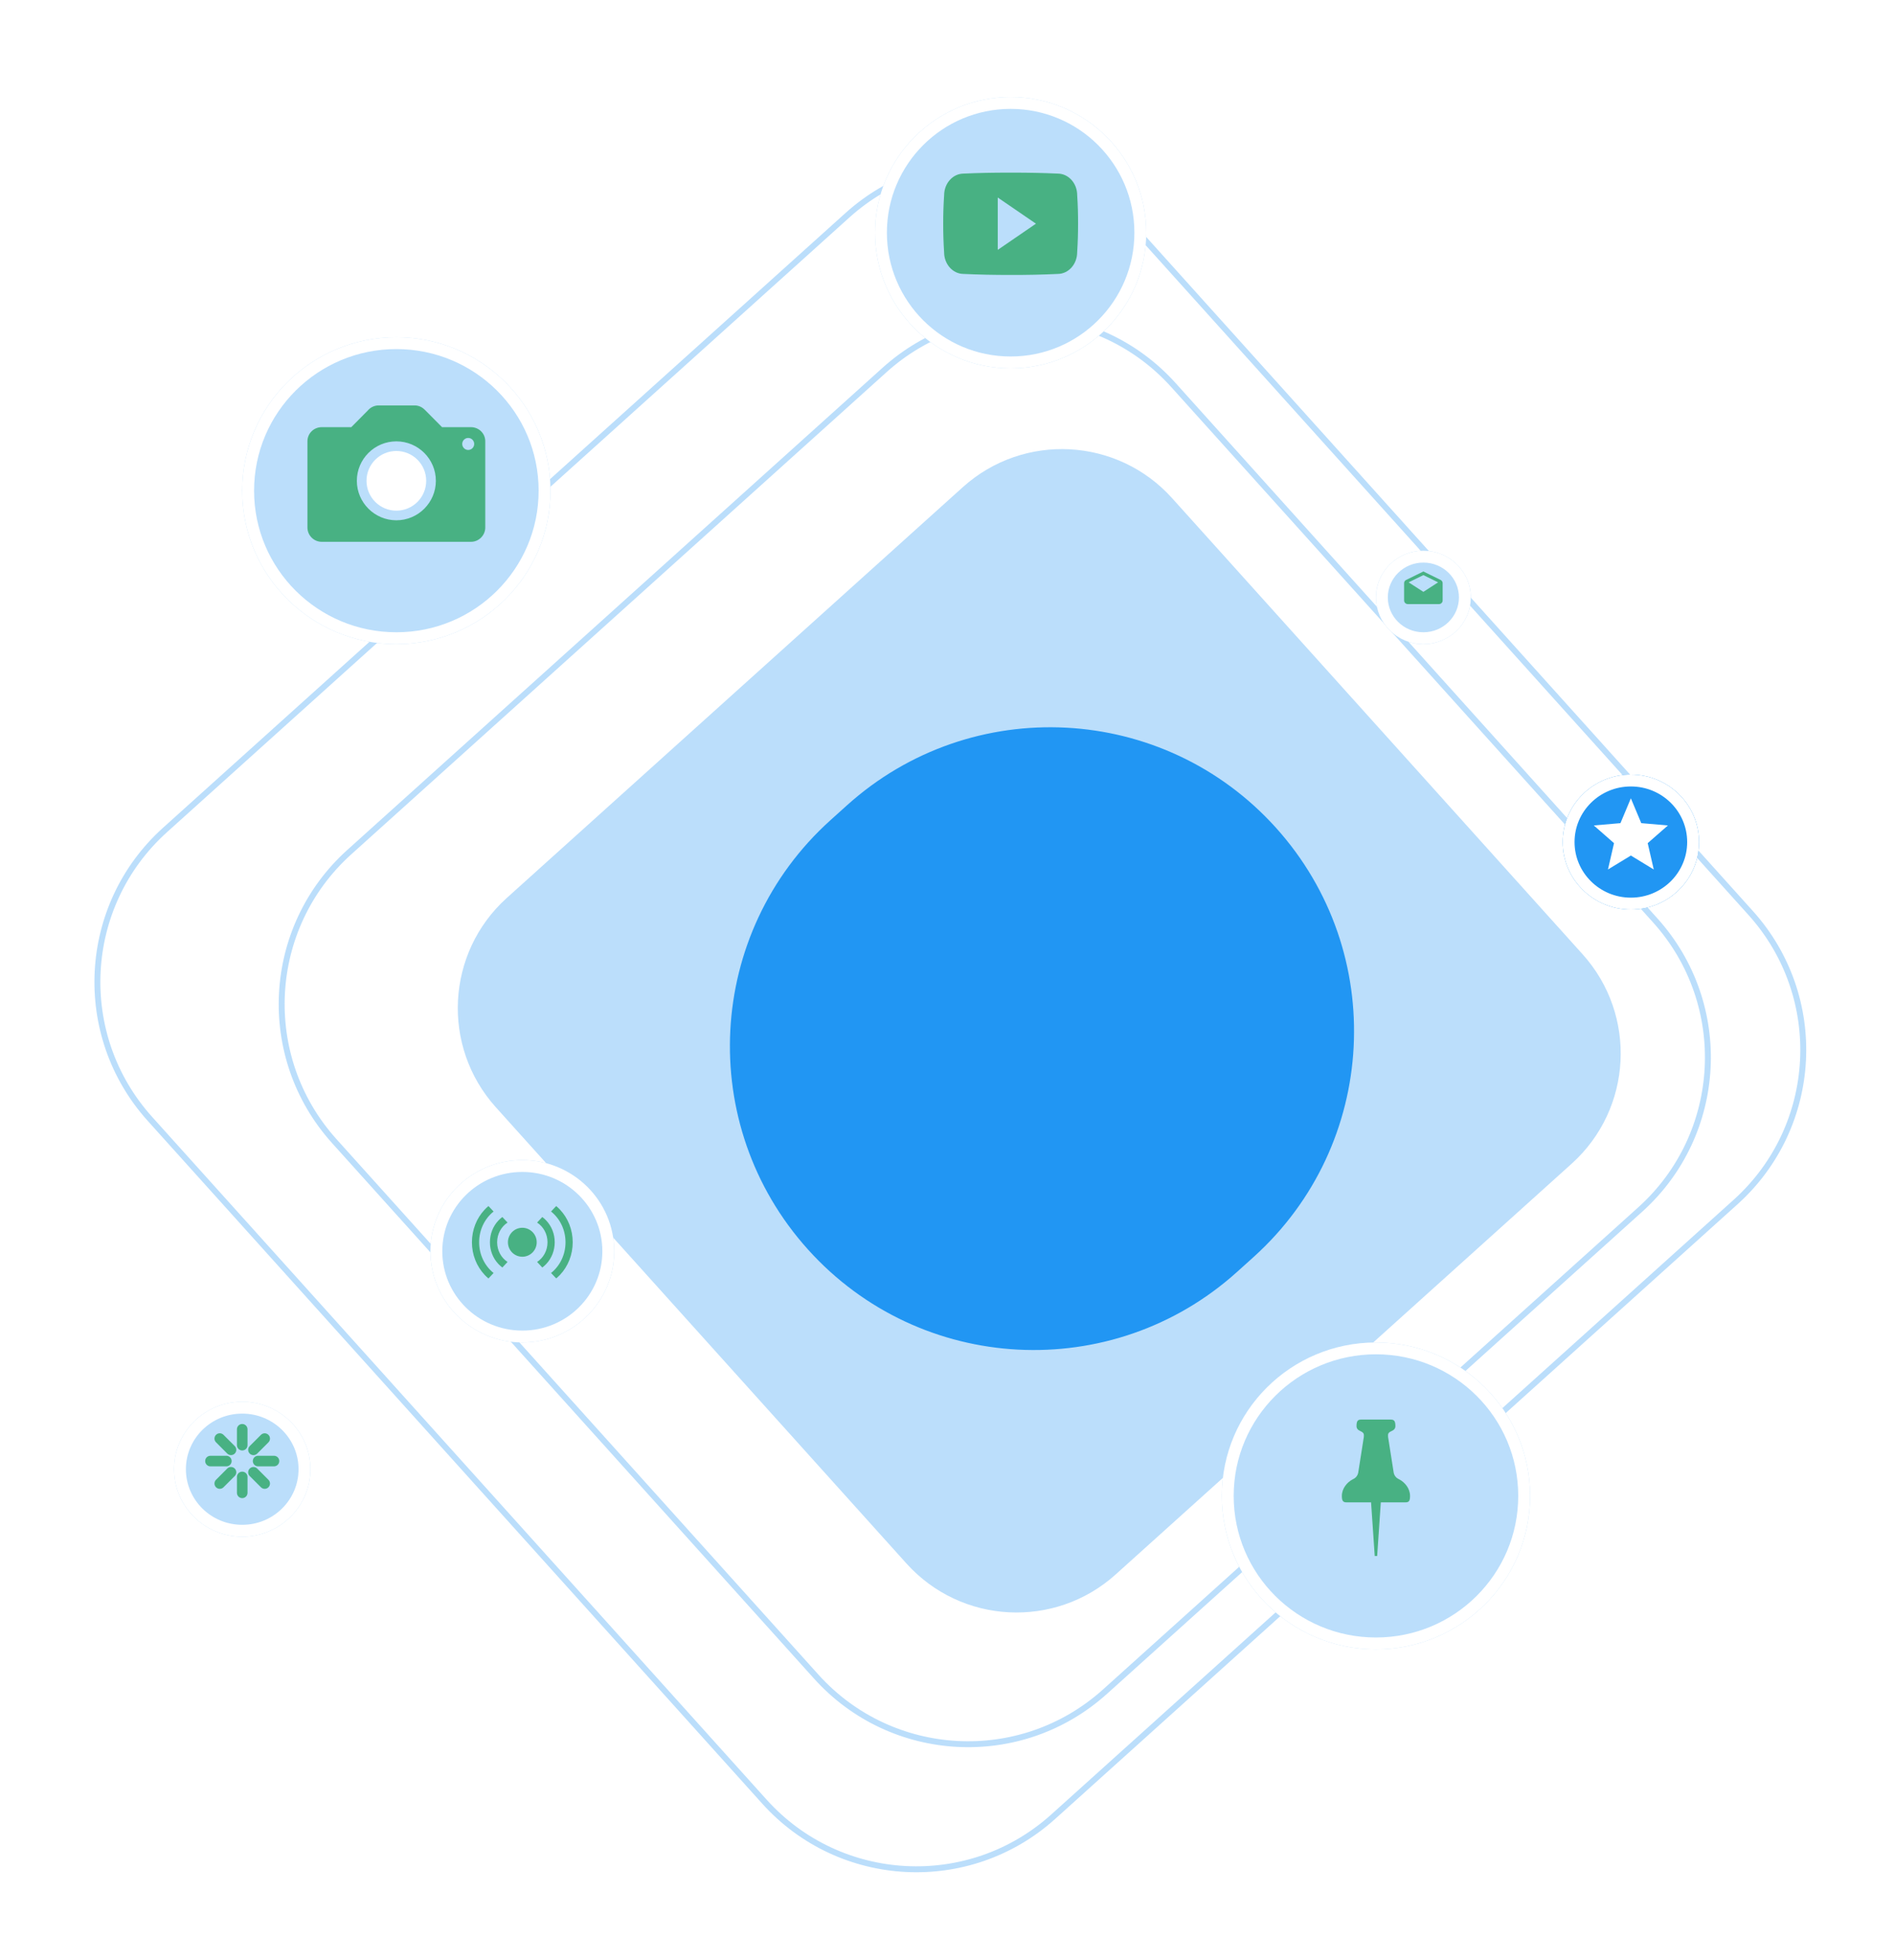
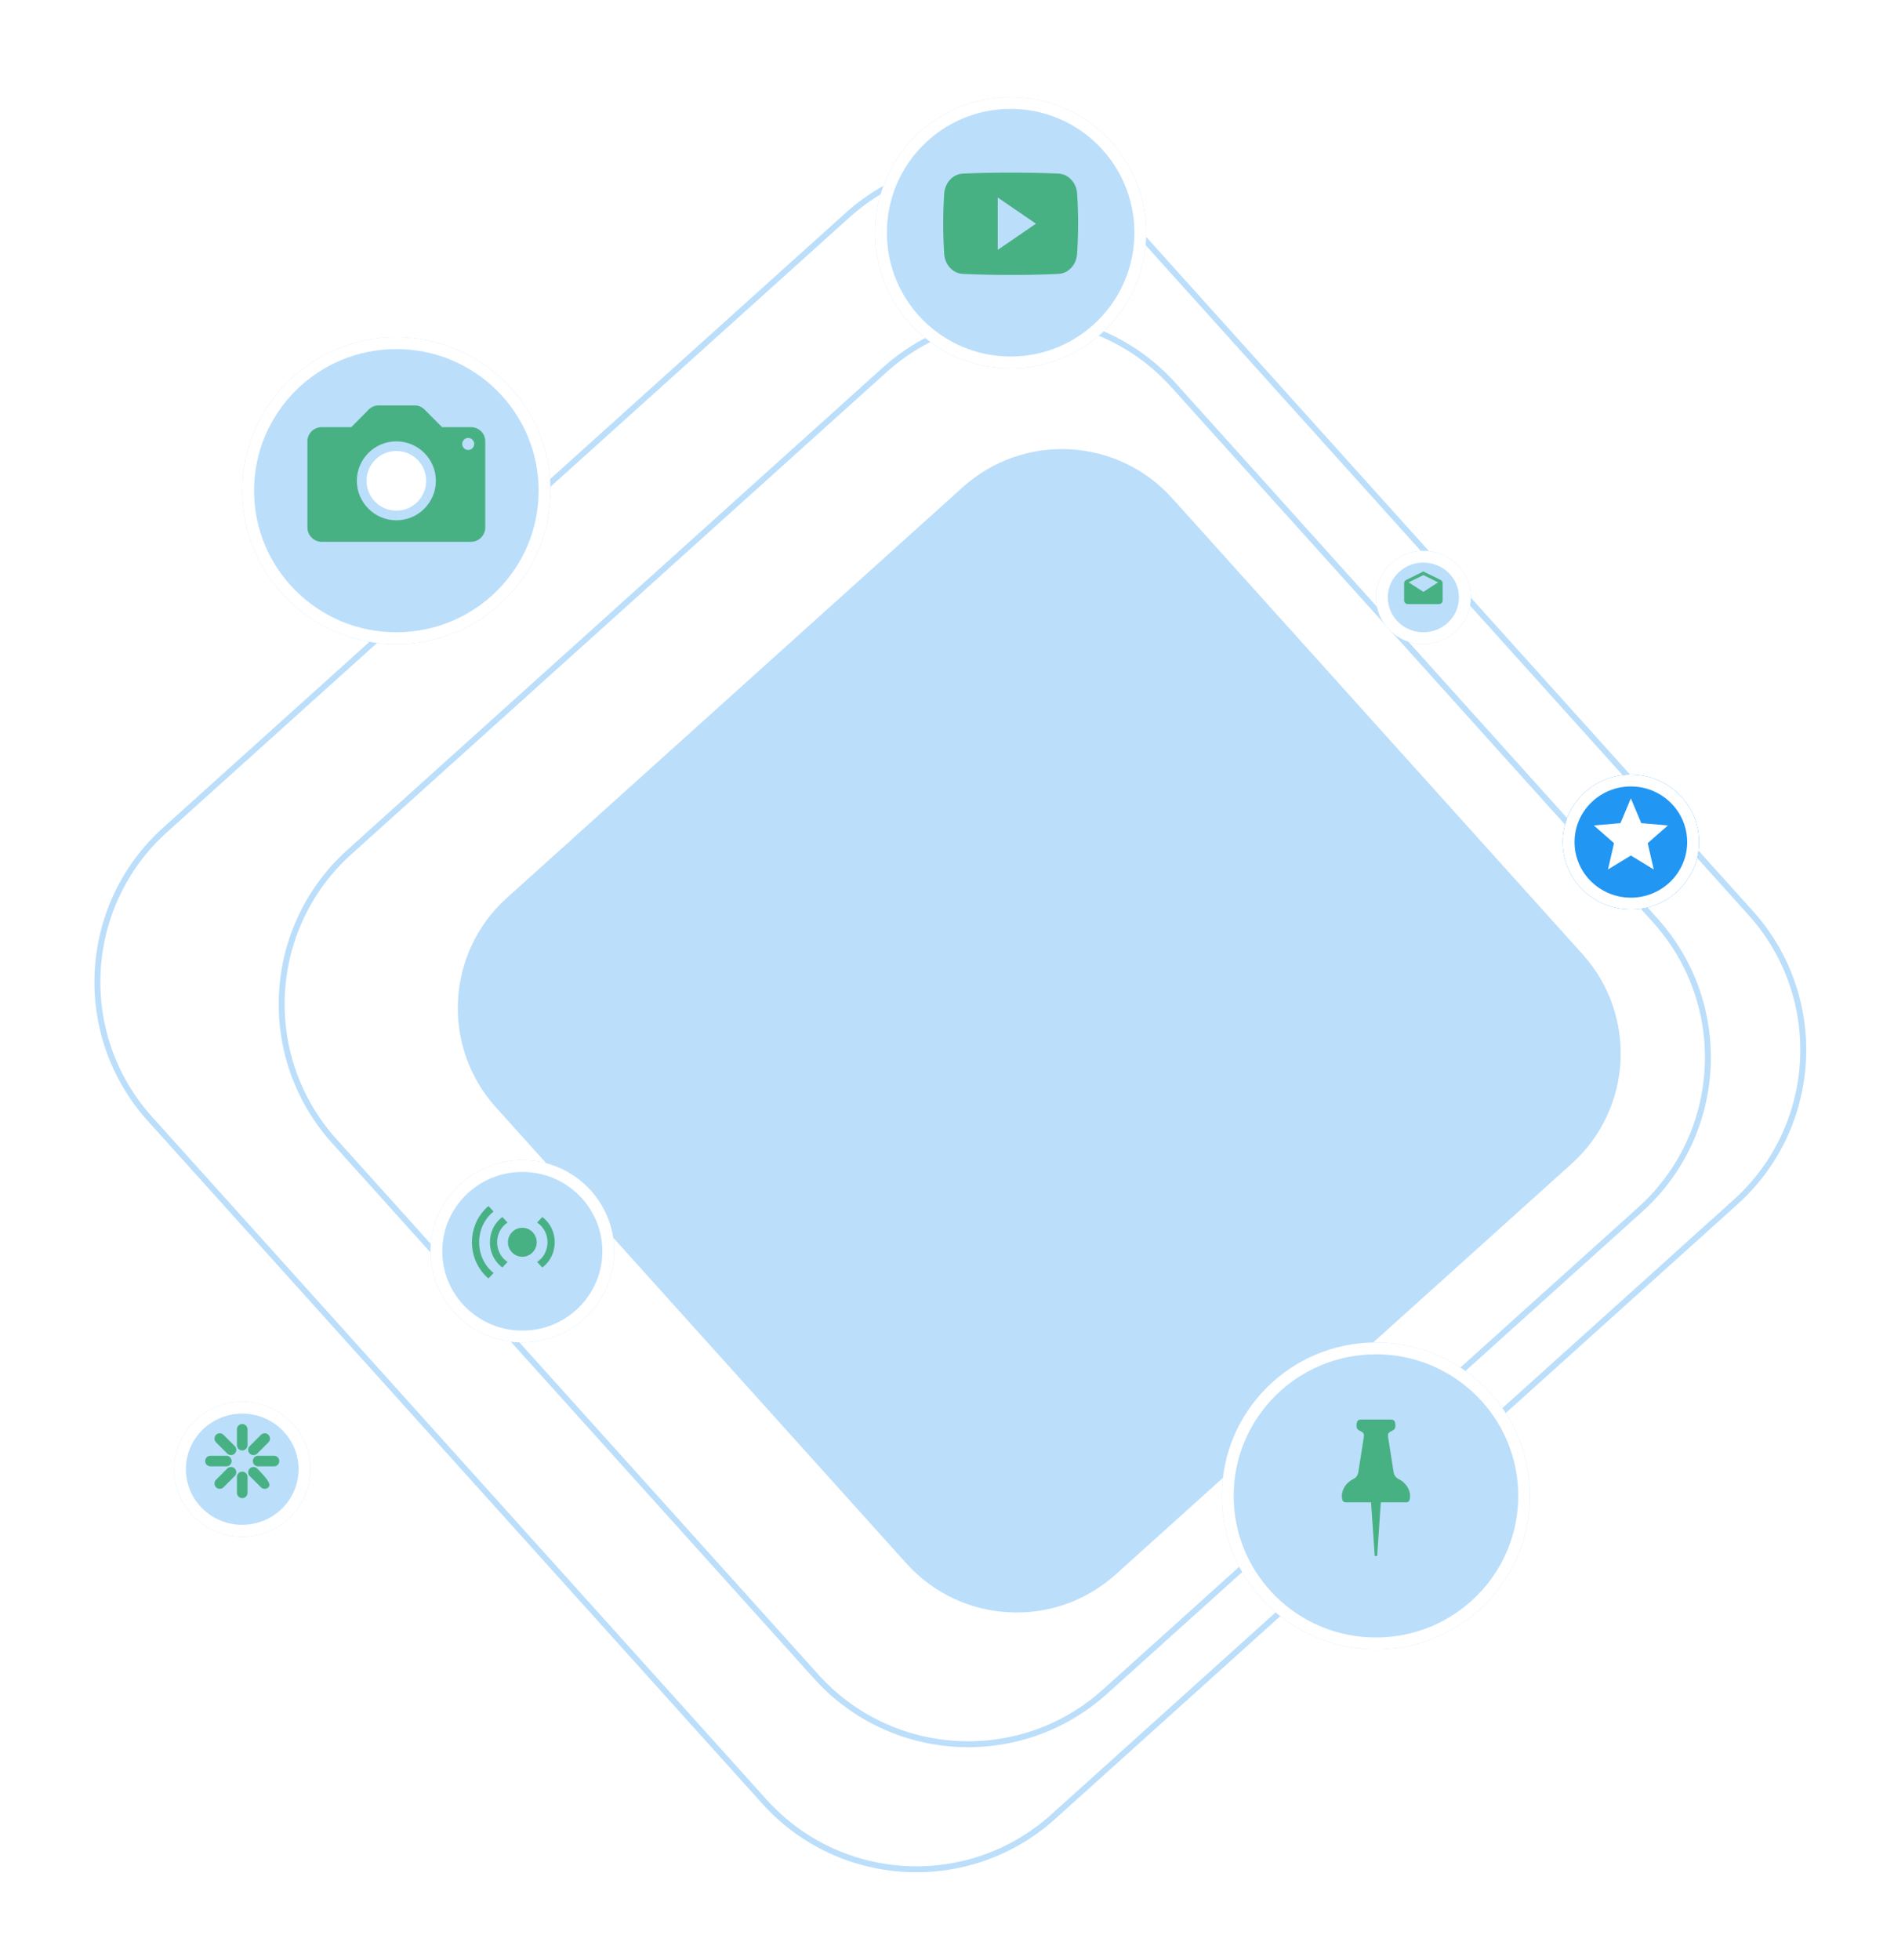
<svg xmlns="http://www.w3.org/2000/svg" width="639" height="661" viewBox="0 0 639 661" fill="none">
  <path d="M355.329 612.664C327.009 638.163 283.381 635.877 257.882 607.557L50.583 377.328C25.084 349.009 27.37 305.38 55.69 279.881L285.918 72.582C314.238 47.083 357.866 49.37 383.365 77.689L590.664 307.918C616.163 336.238 613.877 379.866 585.557 405.365L355.329 612.664Z" stroke="#BBDEFB" stroke-width="2" />
  <path d="M372.8 570.492C344.481 595.991 300.852 593.704 275.353 565.385L112.754 384.801C87.255 356.481 89.542 312.853 117.861 287.354L298.446 124.755C326.765 99.256 370.394 101.542 395.893 129.862L558.491 310.446C583.99 338.766 581.704 382.394 553.384 407.893L372.8 570.492Z" stroke="#BBDEFB" stroke-width="2" />
  <path fill-rule="evenodd" clip-rule="evenodd" d="M376.419 530.951C355.898 549.428 324.283 547.771 305.805 527.25L167.295 373.419C148.818 352.898 150.474 321.283 170.996 302.805L324.827 164.295C345.348 145.818 376.963 147.475 395.441 167.996L533.951 321.827C552.428 342.348 550.771 373.963 530.25 392.441L376.419 530.951Z" fill="#BBDEFB" />
  <g clip-path="url(#clip0_492_13302)">
-     <path fill-rule="evenodd" clip-rule="evenodd" d="M417.344 428.949C375.275 466.828 310.465 463.432 272.586 421.363C234.707 379.294 238.104 314.484 280.172 276.605L285.746 271.586C327.815 233.707 392.625 237.104 430.504 279.173C468.383 321.241 464.987 386.052 422.918 423.931L417.344 428.949Z" fill="#2196F3" />
-   </g>
+     </g>
  <g filter="url(#filter0_d_492_13302)">
    <ellipse cx="176.222" cy="418.972" rx="31" ry="30.75" fill="#BBDEFB" />
    <path d="M205.222 418.972C205.222 434.835 192.253 447.722 176.222 447.722C160.19 447.722 147.222 434.835 147.222 418.972C147.222 403.109 160.19 390.222 176.222 390.222C192.253 390.222 205.222 403.109 205.222 418.972Z" stroke="white" stroke-width="4" />
  </g>
  <ellipse cx="176.221" cy="418.934" rx="4.857" ry="4.885" fill="#48B183" />
  <path fill-rule="evenodd" clip-rule="evenodd" d="M167.722 418.934C167.722 416.117 169.13 413.651 171.236 412.291L169.48 410.42C169.005 410.772 168.556 411.17 168.138 411.615C166.303 413.57 165.293 416.169 165.293 418.934C165.293 421.698 166.303 424.297 168.138 426.252C168.556 426.697 169.005 427.095 169.48 427.447L171.237 425.576C169.13 424.216 167.722 421.75 167.722 418.934Z" fill="#48B183" />
  <path fill-rule="evenodd" clip-rule="evenodd" d="M184.722 418.933C184.722 421.75 183.314 424.216 181.207 425.576L182.963 427.447C183.438 427.095 183.888 426.697 184.305 426.252C186.14 424.297 187.151 421.698 187.151 418.933C187.151 416.169 186.14 413.57 184.305 411.615C183.888 411.17 183.438 410.772 182.963 410.42L181.207 412.291C183.314 413.651 184.722 416.117 184.722 418.933Z" fill="#48B183" />
  <path fill-rule="evenodd" clip-rule="evenodd" d="M161.65 418.934C161.65 414.692 163.567 410.927 166.527 408.567L164.795 406.722C164.339 407.103 163.904 407.515 163.49 407.956C162.152 409.381 161.102 411.041 160.368 412.89C159.607 414.806 159.222 416.839 159.222 418.934C159.222 421.028 159.607 423.061 160.368 424.977C161.102 426.826 162.152 428.486 163.49 429.911C163.904 430.352 164.339 430.764 164.795 431.145L166.527 429.3C163.567 426.94 161.65 423.175 161.65 418.934Z" fill="#48B183" />
-   <path fill-rule="evenodd" clip-rule="evenodd" d="M190.793 418.934C190.793 423.175 188.877 426.94 185.916 429.3L187.649 431.12C188.104 430.738 188.54 430.352 188.954 429.911C190.291 428.486 191.342 426.826 192.076 424.977C192.836 423.061 193.222 421.028 193.222 418.934C193.222 416.839 192.836 414.806 192.076 412.89C191.342 411.041 190.291 409.381 188.954 407.956C188.54 407.515 188.104 407.103 187.649 406.722L185.916 408.567C188.877 410.927 190.793 414.692 190.793 418.934Z" fill="#48B183" />
  <g filter="url(#filter1_d_492_13302)">
    <ellipse cx="81.722" cy="492.472" rx="23" ry="22.75" fill="#BBDEFB" />
    <path d="M102.722 492.472C102.722 503.911 93.34 513.222 81.722 513.222C70.103 513.222 60.722 503.911 60.722 492.472C60.722 481.032 70.103 471.722 81.722 471.722C93.34 471.722 102.722 481.032 102.722 492.472Z" stroke="white" stroke-width="4" />
  </g>
  <path fill-rule="evenodd" clip-rule="evenodd" d="M79.936 487.365C79.936 488.352 80.734 489.15 81.722 489.15C82.71 489.15 83.508 488.352 83.508 487.365V482.007C83.508 481.02 82.71 480.222 81.722 480.222C80.734 480.222 79.936 481.02 79.936 482.007V487.365Z" fill="#48B183" />
  <path fill-rule="evenodd" clip-rule="evenodd" d="M81.722 496.293C82.71 496.293 83.508 497.091 83.508 498.079V503.436C83.508 504.424 82.71 505.222 81.722 505.222C80.734 505.222 79.936 504.424 79.936 503.436V498.079C79.936 497.091 80.734 496.293 81.722 496.293Z" fill="#48B183" />
  <path fill-rule="evenodd" clip-rule="evenodd" d="M71.007 490.936H76.365C77.352 490.936 78.15 491.734 78.15 492.722C78.15 493.709 77.352 494.507 76.365 494.507H71.007C70.02 494.507 69.222 493.709 69.222 492.722C69.222 491.734 70.02 490.936 71.007 490.936Z" fill="#48B183" />
  <path fill-rule="evenodd" clip-rule="evenodd" d="M87.079 490.936H92.436C93.424 490.936 94.222 491.734 94.222 492.722C94.222 493.709 93.424 494.507 92.436 494.507H87.079C86.091 494.507 85.293 493.709 85.293 492.722C85.293 491.734 86.091 490.936 87.079 490.936Z" fill="#48B183" />
  <path fill-rule="evenodd" clip-rule="evenodd" d="M76.672 490.194C77.369 490.891 78.502 490.891 79.2 490.194C79.897 489.496 79.897 488.363 79.2 487.666L75.41 483.877C74.713 483.179 73.58 483.179 72.882 483.877C72.185 484.574 72.185 485.707 72.882 486.405L76.672 490.194Z" fill="#48B183" />
-   <path fill-rule="evenodd" clip-rule="evenodd" d="M84.25 495.25C84.947 494.552 86.08 494.552 86.778 495.25L90.567 499.039C91.264 499.736 91.264 500.869 90.567 501.567C89.869 502.264 88.736 502.264 88.039 501.567L84.25 497.778C83.552 497.074 83.552 495.947 84.25 495.25Z" fill="#48B183" />
+   <path fill-rule="evenodd" clip-rule="evenodd" d="M84.25 495.25C84.947 494.552 86.08 494.552 86.778 495.25C91.264 499.736 91.264 500.869 90.567 501.567C89.869 502.264 88.736 502.264 88.039 501.567L84.25 497.778C83.552 497.074 83.552 495.947 84.25 495.25Z" fill="#48B183" />
  <path fill-rule="evenodd" clip-rule="evenodd" d="M72.882 499.033L76.672 495.244C77.369 494.546 78.502 494.546 79.2 495.244C79.897 495.941 79.897 497.074 79.2 497.772L75.41 501.561C74.713 502.258 73.58 502.258 72.882 501.561C72.185 500.863 72.185 499.73 72.882 499.033Z" fill="#48B183" />
  <path fill-rule="evenodd" clip-rule="evenodd" d="M84.25 487.672L88.039 483.883C88.736 483.185 89.869 483.185 90.567 483.883C91.264 484.58 91.264 485.713 90.567 486.41L86.778 490.199C86.08 490.897 84.947 490.897 84.25 490.199C83.552 489.502 83.552 488.369 84.25 487.672Z" fill="#48B183" />
  <g filter="url(#filter2_d_492_13302)">
    <ellipse cx="550.222" cy="280.972" rx="23" ry="22.75" fill="#2196F3" />
    <path d="M571.222 280.972C571.222 292.411 561.84 301.722 550.222 301.722C538.603 301.722 529.222 292.411 529.222 280.972C529.222 269.532 538.603 260.222 550.222 260.222C561.84 260.222 571.222 269.532 571.222 280.972Z" stroke="white" stroke-width="4" />
  </g>
  <path fill-rule="evenodd" clip-rule="evenodd" d="M550.222 288.515L542.497 293.222L544.54 284.343L537.722 278.372L546.711 277.593L550.222 269.222L553.733 277.593L562.722 278.372L555.903 284.343L557.947 293.222L550.222 288.515Z" fill="white" />
  <g filter="url(#filter3_d_492_13302)">
    <ellipse cx="480.222" cy="198.472" rx="16" ry="15.75" fill="#BBDEFB" />
    <path d="M494.222 198.472C494.222 206.036 487.983 212.222 480.222 212.222C472.46 212.222 466.222 206.036 466.222 198.472C466.222 190.907 472.46 184.722 480.222 184.722C487.983 184.722 494.222 190.907 494.222 198.472Z" stroke="white" stroke-width="4" />
  </g>
  <path fill-rule="evenodd" clip-rule="evenodd" d="M473.722 196.665C473.722 196.237 473.938 195.84 474.31 195.626L480.222 192.722L486.133 195.626C486.474 195.84 486.722 196.237 486.722 196.665V202.499C486.722 203.172 486.165 203.722 485.484 203.722H474.96C474.279 203.722 473.722 203.172 473.722 202.499V196.665ZM480.222 199.597L485.194 196.388L480.222 193.944L475.249 196.388L480.222 199.597Z" fill="#48B183" />
  <g filter="url(#filter4_d_492_13302)">
    <ellipse cx="464.222" cy="501.472" rx="52" ry="51.75" fill="#BBDEFB" />
    <path d="M514.222 501.472C514.222 528.939 491.845 551.222 464.222 551.222C436.598 551.222 414.222 528.939 414.222 501.472C414.222 474.005 436.598 451.722 464.222 451.722C491.845 451.722 514.222 474.005 514.222 501.472Z" stroke="white" stroke-width="4" />
  </g>
  <path fill-rule="evenodd" clip-rule="evenodd" d="M472.003 498.847C471.88 498.795 471.757 498.744 471.644 498.672C470.924 498.261 470.39 497.553 470.216 496.701L468.315 484.615L468.295 484.02C468.295 483.291 468.716 482.973 469.322 482.685C469.394 482.654 469.466 482.623 469.538 482.593C470.277 482.244 470.781 481.792 470.781 480.919C470.781 478.855 470.113 478.722 468.911 478.722H459.532C458.33 478.722 457.663 478.845 457.663 480.919C457.663 481.792 458.166 482.244 458.906 482.593C458.978 482.623 459.05 482.644 459.121 482.685C459.727 482.983 460.149 483.301 460.149 484.02L460.128 484.615L458.228 496.701C458.053 497.553 457.519 498.261 456.8 498.672C456.687 498.744 456.564 498.795 456.44 498.847C454.417 499.894 452.722 502.009 452.722 504.463C452.722 506.096 453.081 506.65 454.283 506.65H462.573L463.806 524.722H464.627L465.86 506.65H474.16C475.362 506.65 475.722 506.168 475.722 504.463C475.722 502.009 474.027 499.894 472.003 498.847Z" fill="#48B183" />
  <g filter="url(#filter5_d_492_13302)">
    <circle cx="340.972" cy="75.472" r="45.75" fill="#BBDEFB" />
    <circle cx="340.972" cy="75.472" r="43.75" stroke="white" stroke-width="4" />
  </g>
  <path fill-rule="evenodd" clip-rule="evenodd" d="M363.426 65.84C363.426 61.797 360.484 58.545 356.849 58.545C351.925 58.312 346.904 58.222 341.775 58.222C341.509 58.222 341.242 58.222 340.975 58.222C340.709 58.222 340.442 58.222 340.175 58.222C335.056 58.222 330.025 58.312 325.102 58.545C321.475 58.545 318.533 61.815 318.533 65.858C318.311 69.056 318.213 72.254 318.222 75.453C318.213 78.651 318.311 81.849 318.524 85.056C318.524 89.099 321.466 92.378 325.093 92.378C330.265 92.621 335.572 92.729 340.966 92.72C346.37 92.738 351.659 92.63 356.84 92.378C360.476 92.378 363.417 89.099 363.417 85.056C363.631 81.849 363.729 78.651 363.72 75.444C363.737 72.246 363.64 69.047 363.426 65.84ZM336.62 84.266V66.613L349.508 75.435L336.62 84.266Z" fill="#48B183" />
  <g filter="url(#filter6_d_492_13302)">
    <ellipse cx="133.722" cy="162.472" rx="52" ry="51.75" fill="#BBDEFB" />
    <path d="M183.722 162.472C183.722 189.939 161.345 212.222 133.722 212.222C106.098 212.222 83.722 189.939 83.722 162.472C83.722 135.005 106.098 112.722 133.722 112.722C161.345 112.722 183.722 135.005 183.722 162.472Z" stroke="white" stroke-width="4" />
  </g>
  <path fill-rule="evenodd" clip-rule="evenodd" d="M158.876 144.053H149.14L143.313 138.188C143.313 138.188 143.284 138.159 143.27 138.159L143.241 138.13C142.376 137.268 141.207 136.722 139.88 136.722H127.765C126.351 136.722 125.097 137.325 124.217 138.289V138.303L118.52 144.053H108.568C105.885 144.053 103.722 146.152 103.722 148.825V177.877C103.722 180.551 105.885 182.722 108.568 182.722H158.876C161.544 182.722 163.722 180.551 163.722 177.877V148.825C163.722 146.152 161.544 144.053 158.876 144.053ZM133.722 175.462C126.38 175.462 120.395 169.482 120.395 162.151C120.395 154.805 126.38 148.84 133.722 148.84C141.077 148.84 147.049 154.805 147.049 162.151C147.049 169.482 141.077 175.462 133.722 175.462ZM157.967 151.744C156.856 151.744 155.948 150.838 155.948 149.717C155.948 148.595 156.856 147.69 157.967 147.69C159.077 147.69 159.986 148.595 159.986 149.717C159.986 150.838 159.077 151.744 157.967 151.744Z" fill="#48B183" />
  <path fill-rule="evenodd" clip-rule="evenodd" d="M133.722 152.088C128.154 152.088 123.654 156.588 123.654 162.151C123.654 167.7 128.154 172.213 133.722 172.213C139.274 172.213 143.789 167.714 143.789 162.151C143.789 156.588 139.274 152.088 133.722 152.088Z" fill="white" />
  <defs>
    <filter id="filter0_d_492_13302" x="87.222" y="333.222" width="178" height="177.5" filterUnits="userSpaceOnUse" color-interpolation-filters="sRGB">
      <feFlood flood-opacity="0" result="BackgroundImageFix" />
      <feColorMatrix in="SourceAlpha" type="matrix" values="0 0 0 0 0 0 0 0 0 0 0 0 0 0 0 0 0 0 127 0" result="hardAlpha" />
      <feMorphology radius="9" operator="dilate" in="SourceAlpha" result="effect1_dropShadow_492_13302" />
      <feOffset dy="3" />
      <feGaussianBlur stdDeviation="24.5" />
      <feColorMatrix type="matrix" values="0 0 0 0 0 0 0 0 0 0 0 0 0 0 0 0 0 0 0.06 0" />
      <feBlend mode="normal" in2="BackgroundImageFix" result="effect1_dropShadow_492_13302" />
      <feBlend mode="normal" in="SourceGraphic" in2="effect1_dropShadow_492_13302" result="shape" />
    </filter>
    <filter id="filter1_d_492_13302" x="0.722" y="414.722" width="162" height="161.5" filterUnits="userSpaceOnUse" color-interpolation-filters="sRGB">
      <feFlood flood-opacity="0" result="BackgroundImageFix" />
      <feColorMatrix in="SourceAlpha" type="matrix" values="0 0 0 0 0 0 0 0 0 0 0 0 0 0 0 0 0 0 127 0" result="hardAlpha" />
      <feMorphology radius="9" operator="dilate" in="SourceAlpha" result="effect1_dropShadow_492_13302" />
      <feOffset dy="3" />
      <feGaussianBlur stdDeviation="24.5" />
      <feColorMatrix type="matrix" values="0 0 0 0 0 0 0 0 0 0 0 0 0 0 0 0 0 0 0.06 0" />
      <feBlend mode="normal" in2="BackgroundImageFix" result="effect1_dropShadow_492_13302" />
      <feBlend mode="normal" in="SourceGraphic" in2="effect1_dropShadow_492_13302" result="shape" />
    </filter>
    <filter id="filter2_d_492_13302" x="469.222" y="203.222" width="162" height="161.5" filterUnits="userSpaceOnUse" color-interpolation-filters="sRGB">
      <feFlood flood-opacity="0" result="BackgroundImageFix" />
      <feColorMatrix in="SourceAlpha" type="matrix" values="0 0 0 0 0 0 0 0 0 0 0 0 0 0 0 0 0 0 127 0" result="hardAlpha" />
      <feMorphology radius="9" operator="dilate" in="SourceAlpha" result="effect1_dropShadow_492_13302" />
      <feOffset dy="3" />
      <feGaussianBlur stdDeviation="24.5" />
      <feColorMatrix type="matrix" values="0 0 0 0 0 0 0 0 0 0 0 0 0 0 0 0 0 0 0.06 0" />
      <feBlend mode="normal" in2="BackgroundImageFix" result="effect1_dropShadow_492_13302" />
      <feBlend mode="normal" in="SourceGraphic" in2="effect1_dropShadow_492_13302" result="shape" />
    </filter>
    <filter id="filter3_d_492_13302" x="406.222" y="127.722" width="148" height="147.5" filterUnits="userSpaceOnUse" color-interpolation-filters="sRGB">
      <feFlood flood-opacity="0" result="BackgroundImageFix" />
      <feColorMatrix in="SourceAlpha" type="matrix" values="0 0 0 0 0 0 0 0 0 0 0 0 0 0 0 0 0 0 127 0" result="hardAlpha" />
      <feMorphology radius="9" operator="dilate" in="SourceAlpha" result="effect1_dropShadow_492_13302" />
      <feOffset dy="3" />
      <feGaussianBlur stdDeviation="24.5" />
      <feColorMatrix type="matrix" values="0 0 0 0 0 0 0 0 0 0 0 0 0 0 0 0 0 0 0.06 0" />
      <feBlend mode="normal" in2="BackgroundImageFix" result="effect1_dropShadow_492_13302" />
      <feBlend mode="normal" in="SourceGraphic" in2="effect1_dropShadow_492_13302" result="shape" />
    </filter>
    <filter id="filter4_d_492_13302" x="354.222" y="394.722" width="220" height="219.5" filterUnits="userSpaceOnUse" color-interpolation-filters="sRGB">
      <feFlood flood-opacity="0" result="BackgroundImageFix" />
      <feColorMatrix in="SourceAlpha" type="matrix" values="0 0 0 0 0 0 0 0 0 0 0 0 0 0 0 0 0 0 127 0" result="hardAlpha" />
      <feMorphology radius="9" operator="dilate" in="SourceAlpha" result="effect1_dropShadow_492_13302" />
      <feOffset dy="3" />
      <feGaussianBlur stdDeviation="24.5" />
      <feColorMatrix type="matrix" values="0 0 0 0 0 0 0 0 0 0 0 0 0 0 0 0 0 0 0.06 0" />
      <feBlend mode="normal" in2="BackgroundImageFix" result="effect1_dropShadow_492_13302" />
      <feBlend mode="normal" in="SourceGraphic" in2="effect1_dropShadow_492_13302" result="shape" />
    </filter>
    <filter id="filter5_d_492_13302" x="237.222" y="-25.278" width="207.5" height="207.5" filterUnits="userSpaceOnUse" color-interpolation-filters="sRGB">
      <feFlood flood-opacity="0" result="BackgroundImageFix" />
      <feColorMatrix in="SourceAlpha" type="matrix" values="0 0 0 0 0 0 0 0 0 0 0 0 0 0 0 0 0 0 127 0" result="hardAlpha" />
      <feMorphology radius="9" operator="dilate" in="SourceAlpha" result="effect1_dropShadow_492_13302" />
      <feOffset dy="3" />
      <feGaussianBlur stdDeviation="24.5" />
      <feColorMatrix type="matrix" values="0 0 0 0 0 0 0 0 0 0 0 0 0 0 0 0 0 0 0.06 0" />
      <feBlend mode="normal" in2="BackgroundImageFix" result="effect1_dropShadow_492_13302" />
      <feBlend mode="normal" in="SourceGraphic" in2="effect1_dropShadow_492_13302" result="shape" />
    </filter>
    <filter id="filter6_d_492_13302" x="23.722" y="55.722" width="220" height="219.5" filterUnits="userSpaceOnUse" color-interpolation-filters="sRGB">
      <feFlood flood-opacity="0" result="BackgroundImageFix" />
      <feColorMatrix in="SourceAlpha" type="matrix" values="0 0 0 0 0 0 0 0 0 0 0 0 0 0 0 0 0 0 127 0" result="hardAlpha" />
      <feMorphology radius="9" operator="dilate" in="SourceAlpha" result="effect1_dropShadow_492_13302" />
      <feOffset dy="3" />
      <feGaussianBlur stdDeviation="24.5" />
      <feColorMatrix type="matrix" values="0 0 0 0 0 0 0 0 0 0 0 0 0 0 0 0 0 0 0.06 0" />
      <feBlend mode="normal" in2="BackgroundImageFix" result="effect1_dropShadow_492_13302" />
      <feBlend mode="normal" in="SourceGraphic" in2="effect1_dropShadow_492_13302" result="shape" />
    </filter>
    <clipPath id="clip0_492_13302">
      <rect width="297" height="296" fill="white" transform="translate(220.722 206.722)" />
    </clipPath>
  </defs>
</svg>